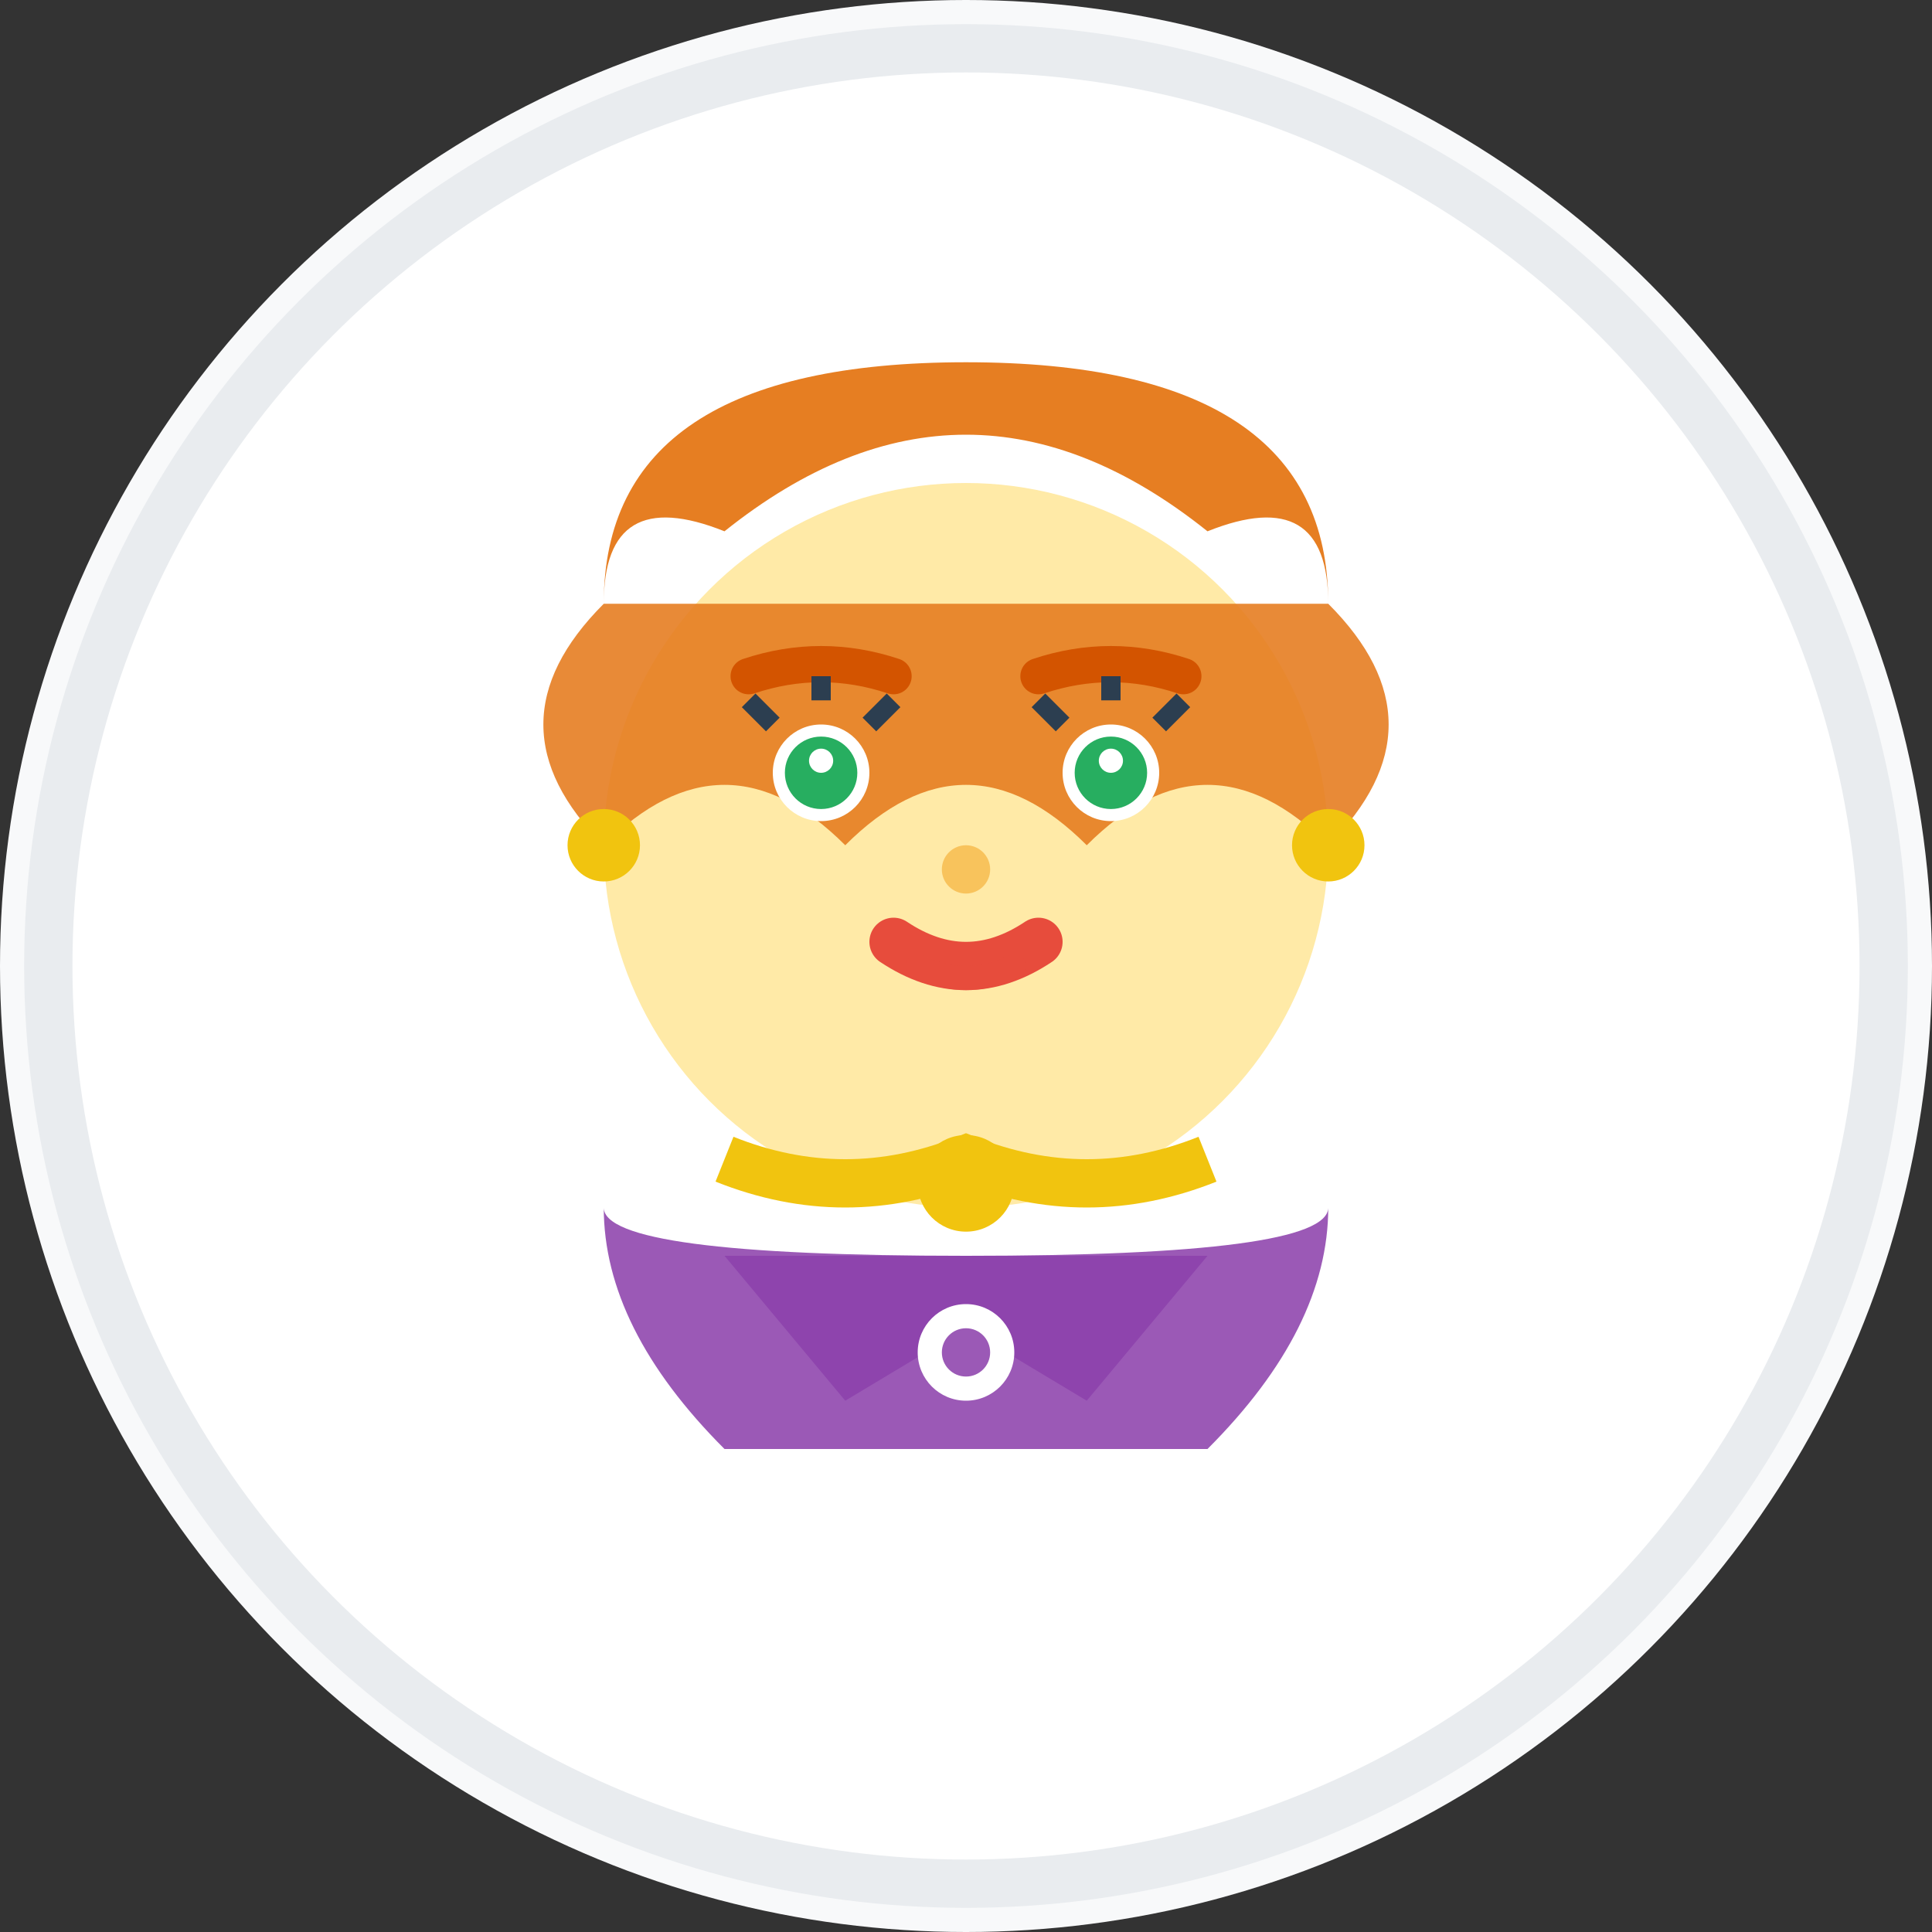
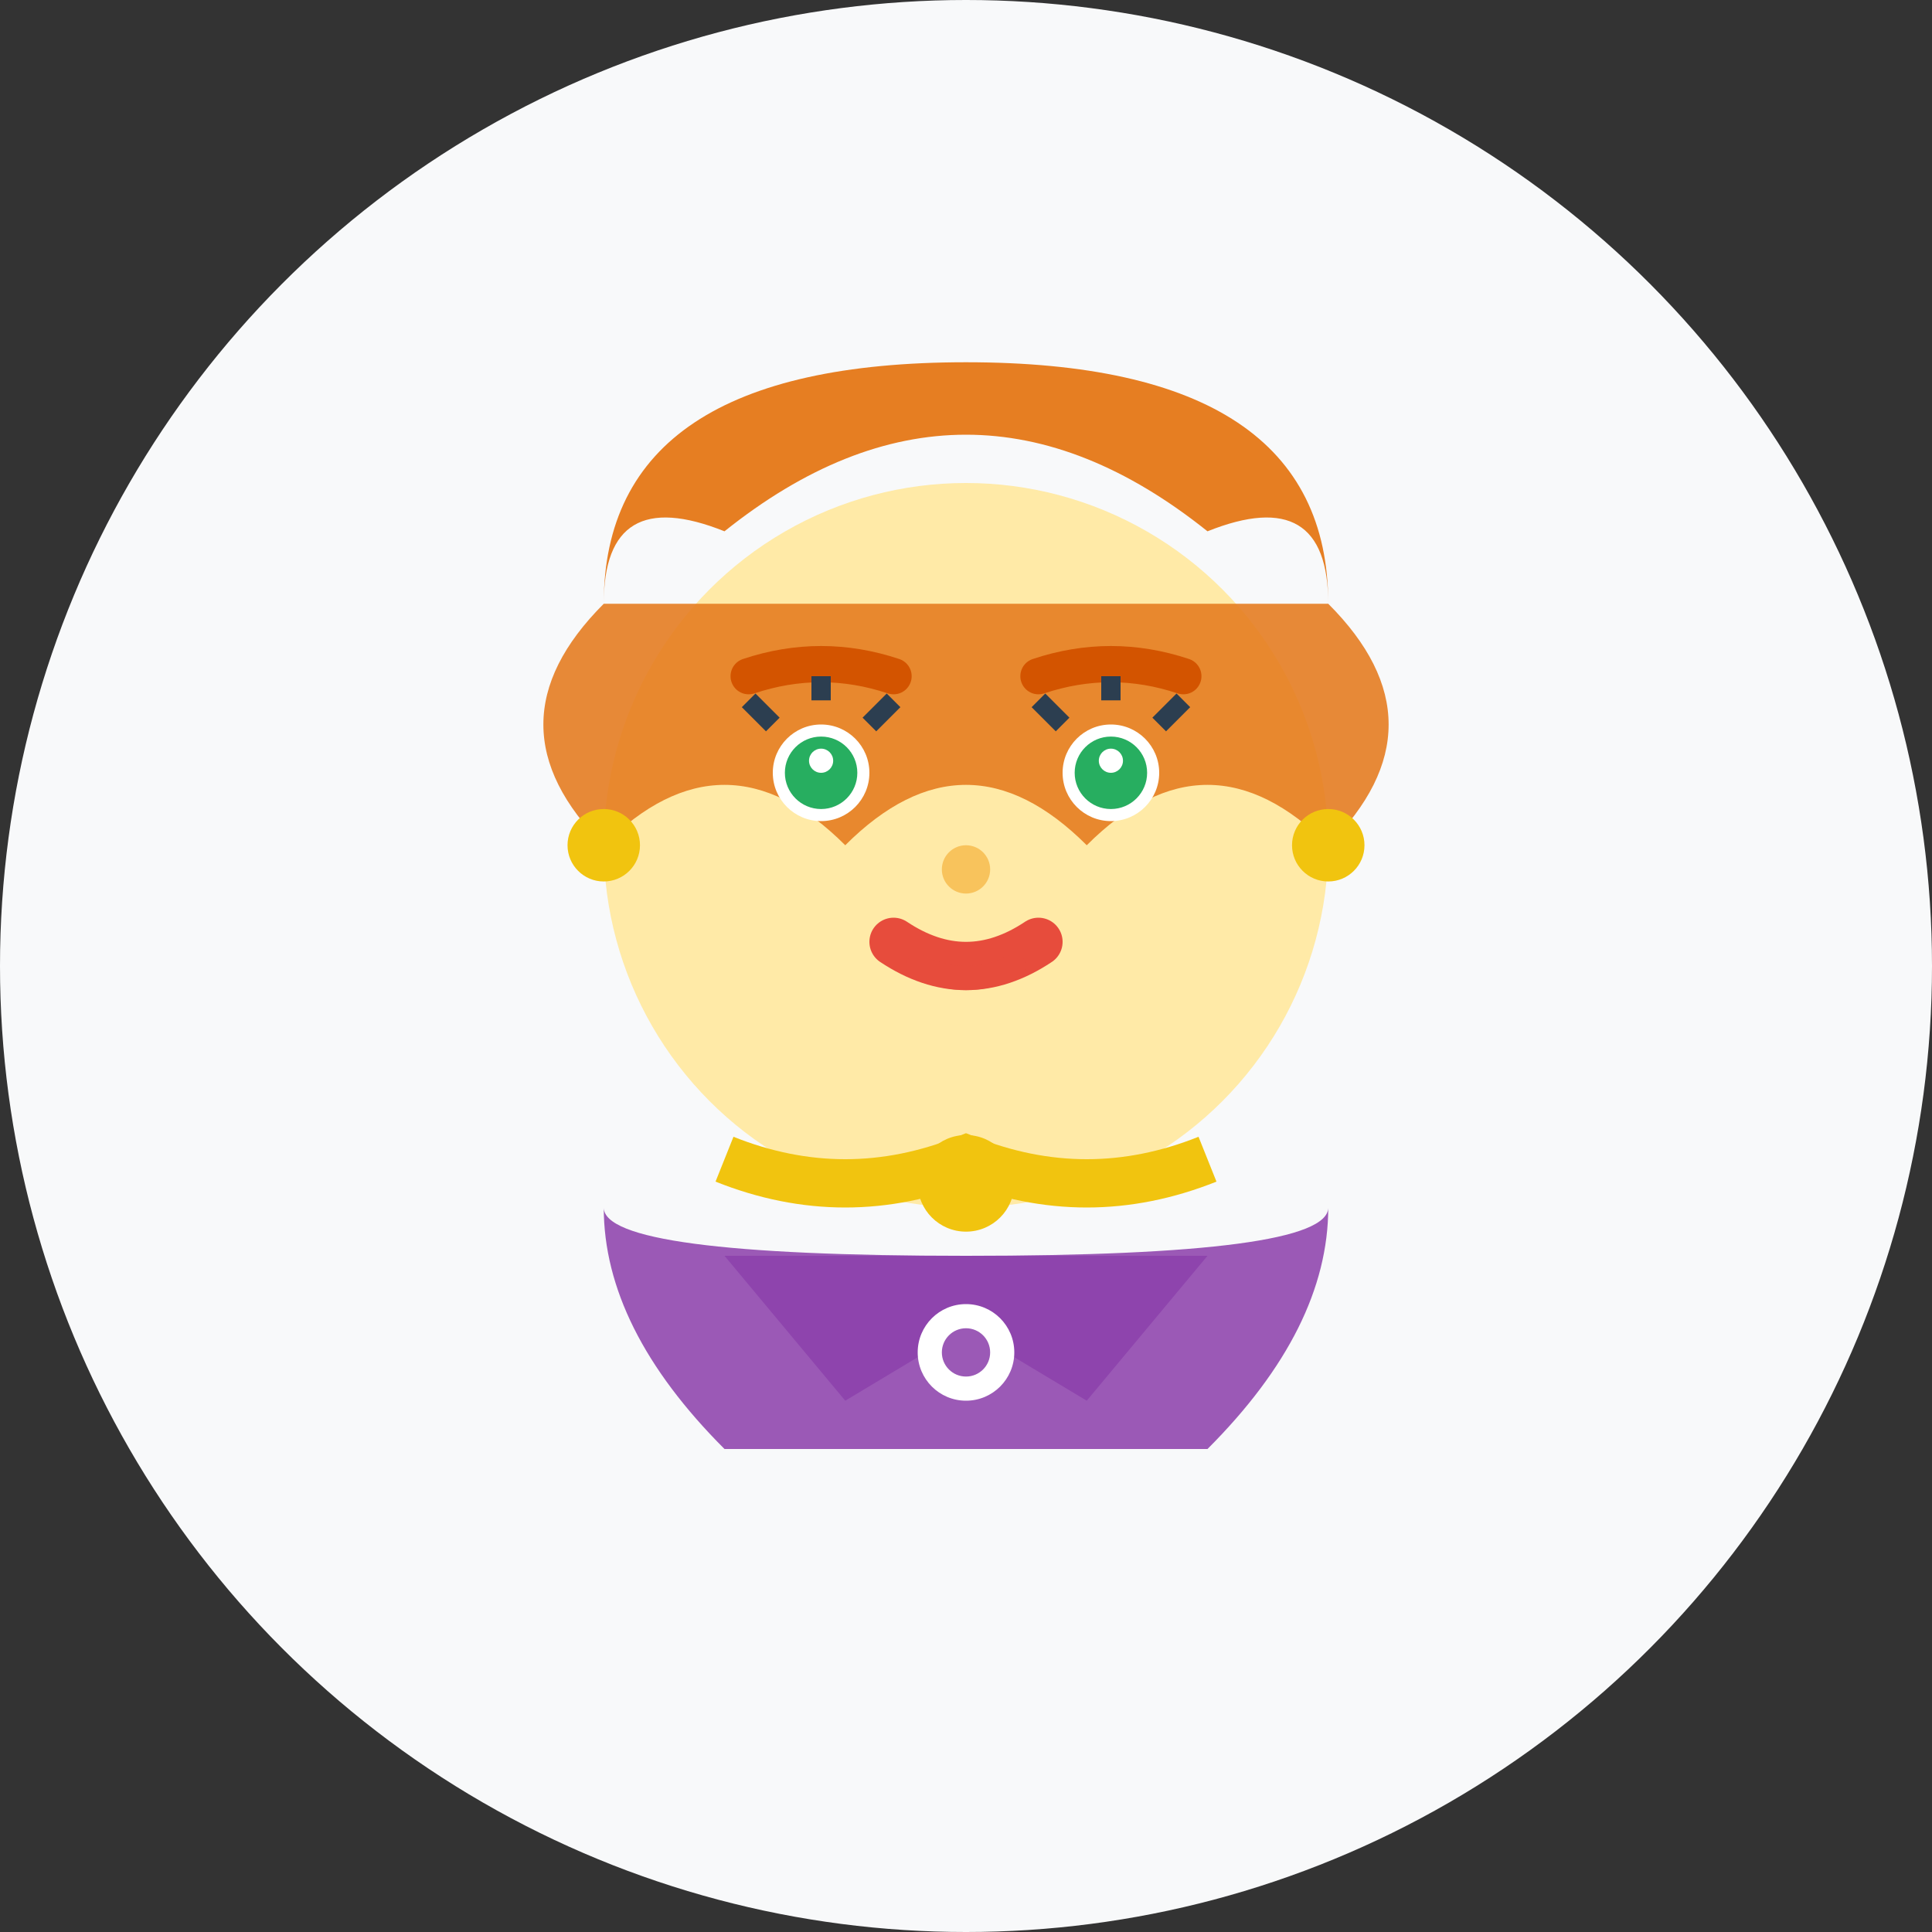
<svg xmlns="http://www.w3.org/2000/svg" width="80" height="80" viewBox="0 0 80 80" fill="none">
  <rect x="0" y="0" width="80" height="80" fill="#333333" stroke="none" />
  <circle cx="40" cy="40" r="40" fill="#f8f9fa" />
-   <circle cx="40" cy="40" r="38" fill="white" stroke="#e9ecef" stroke-width="2" />
  <circle cx="40" cy="35" r="15" fill="#ffeaa7" />
  <path d="M25 25 Q25 15, 40 15 Q55 15, 55 25 Q55 20, 50 22 Q45 18, 40 18 Q35 18, 30 22 Q25 20, 25 25" fill="#e67e22" />
  <path d="M25 25 Q20 30, 25 35 Q30 30, 35 35 Q40 30, 45 35 Q50 30, 55 35 Q60 30, 55 25" fill="#e67e22" opacity="0.9" />
  <circle cx="34" cy="32" r="2" fill="white" />
  <circle cx="34" cy="32" r="1.5" fill="#27ae60" />
  <circle cx="34" cy="31.5" r="0.5" fill="white" />
  <circle cx="46" cy="32" r="2" fill="white" />
  <circle cx="46" cy="32" r="1.5" fill="#27ae60" />
  <circle cx="46" cy="31.5" r="0.5" fill="white" />
  <path d="M31 28 Q34 27, 37 28" stroke="#d35400" stroke-width="1.5" stroke-linecap="round" />
  <path d="M43 28 Q46 27, 49 28" stroke="#d35400" stroke-width="1.5" stroke-linecap="round" />
  <path d="M32 30 L31 29" stroke="#2c3e50" stroke-width="0.8" />
  <path d="M34 29 L34 28" stroke="#2c3e50" stroke-width="0.8" />
  <path d="M36 30 L37 29" stroke="#2c3e50" stroke-width="0.8" />
  <path d="M44 30 L43 29" stroke="#2c3e50" stroke-width="0.8" />
  <path d="M46 29 L46 28" stroke="#2c3e50" stroke-width="0.8" />
  <path d="M48 30 L49 29" stroke="#2c3e50" stroke-width="0.8" />
  <circle cx="40" cy="36" r="1" fill="#f39c12" opacity="0.5" />
  <path d="M37 39 Q40 41, 43 39" stroke="#e74c3c" stroke-width="2" stroke-linecap="round" />
  <path d="M38 40 Q40 41, 42 40" stroke="#e74c3c" stroke-width="1" stroke-linecap="round" opacity="0.7" />
  <path d="M25 50 Q25 55, 30 60 L50 60 Q55 55, 55 50 Q55 52, 40 52 Q25 52, 25 50" fill="#9b59b6" />
  <path d="M30 52 L35 58 L40 55 L45 58 L50 52" fill="#8e44ad" />
  <circle cx="40" cy="56" r="2" fill="white" />
  <circle cx="40" cy="56" r="1" fill="#9b59b6" />
  <circle cx="25" cy="35" r="1.5" fill="#f1c40f" />
  <circle cx="55" cy="35" r="1.5" fill="#f1c40f" />
  <path d="M30 48 Q35 50, 40 48 Q45 50, 50 48" stroke="#f1c40f" stroke-width="2" />
  <circle cx="40" cy="49" r="2" fill="#f1c40f" />
</svg>